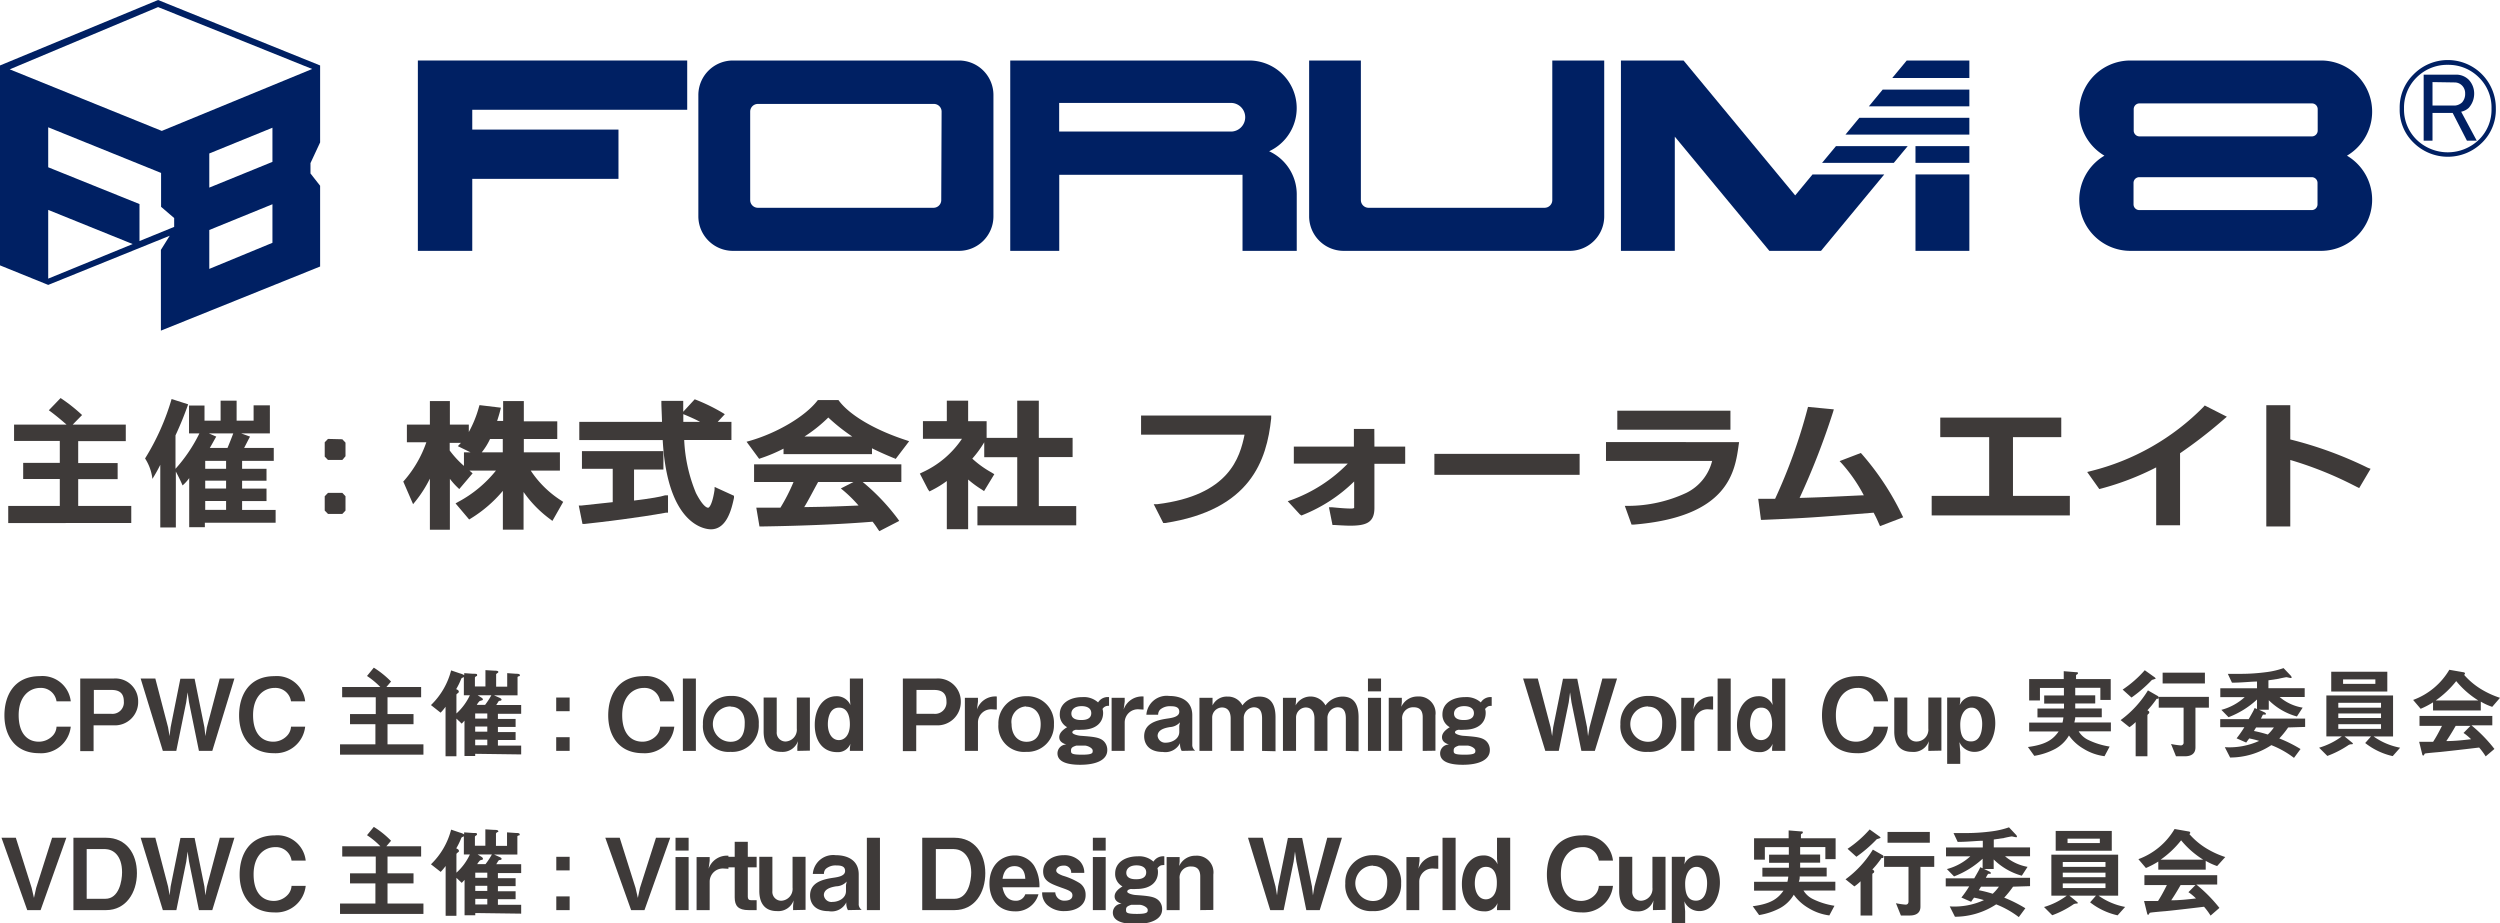
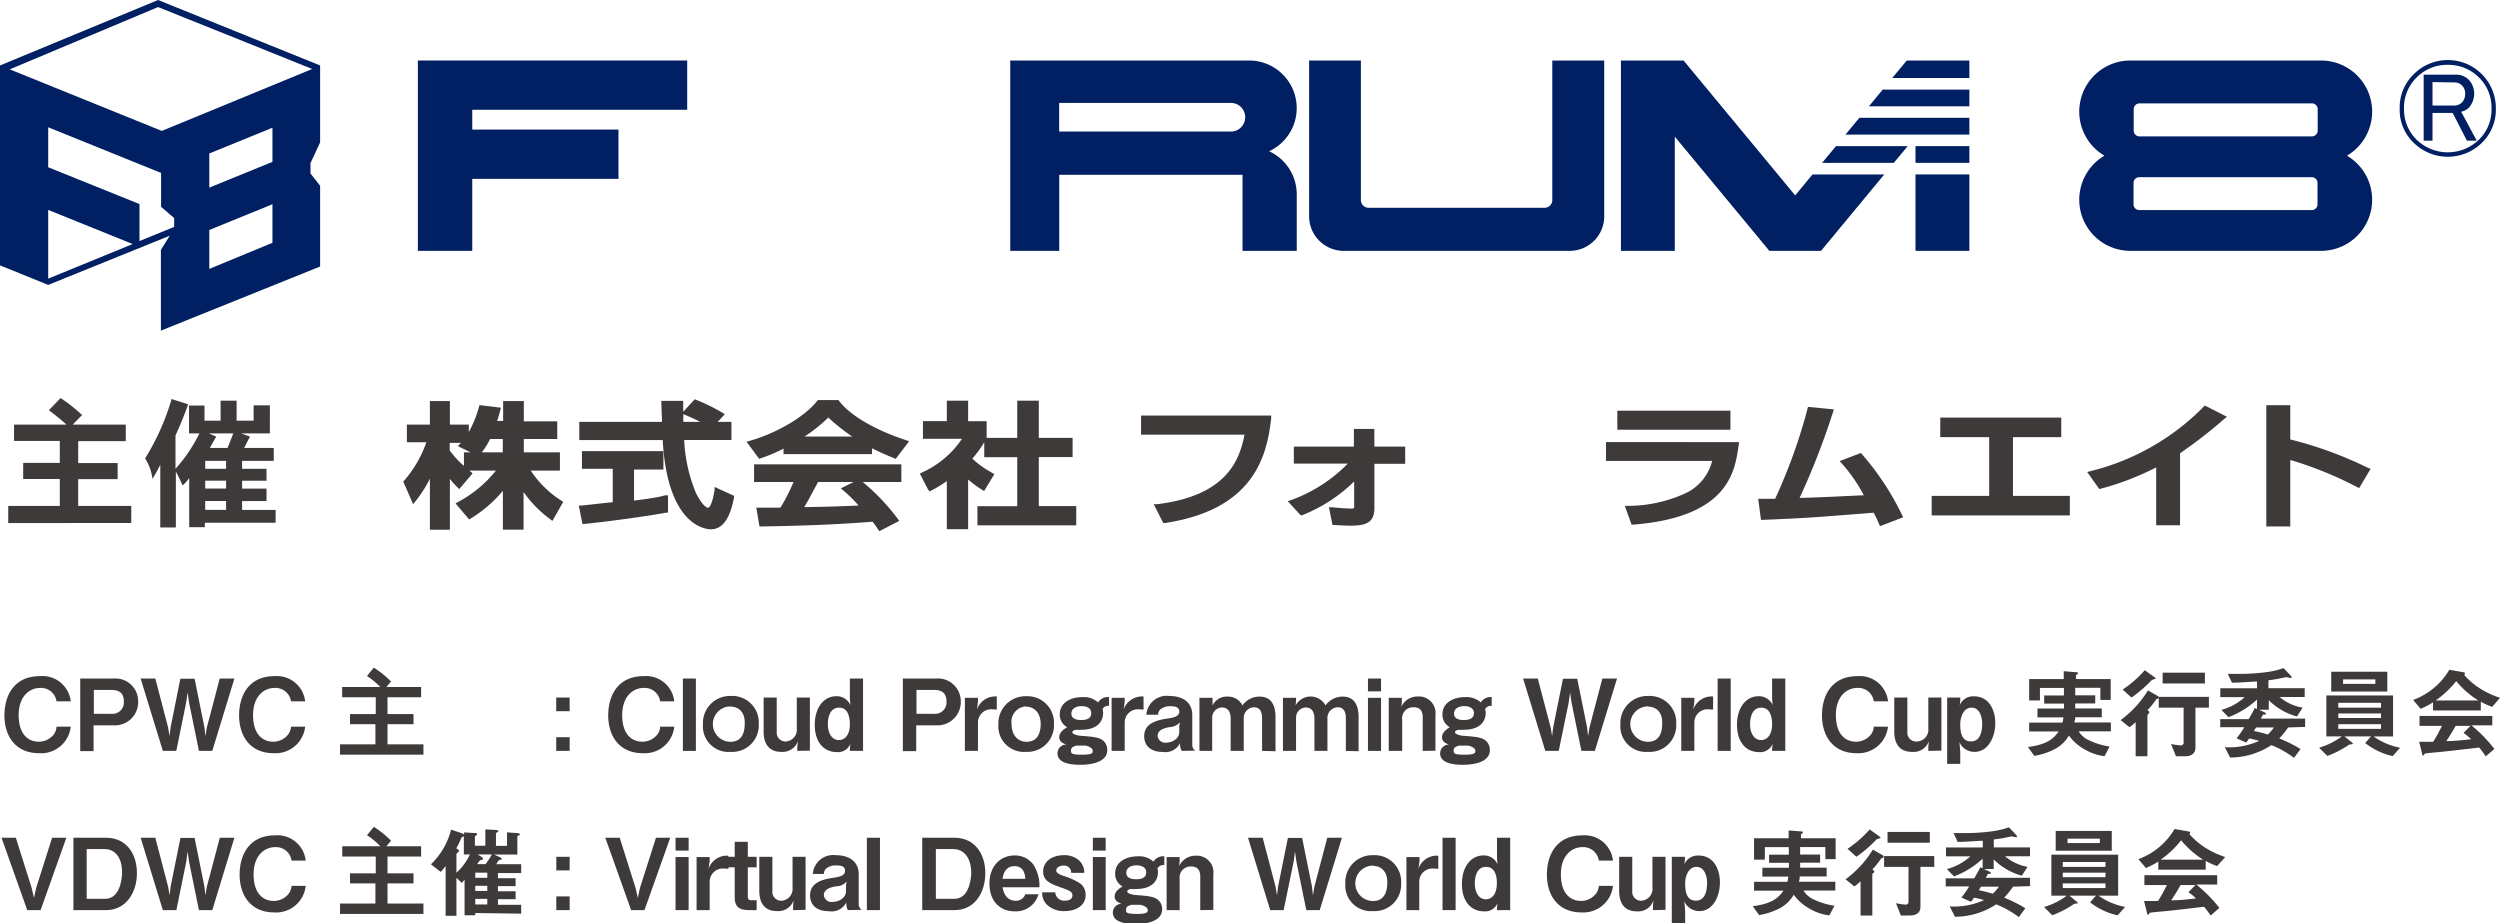
<svg xmlns="http://www.w3.org/2000/svg" viewBox="0 0 282.63 104.39">
  <defs>
    <style>.cls-1{fill:#3e3a39;}.cls-2{fill:#002063;}</style>
  </defs>
  <title>アセット 8</title>
  <g id="レイヤー_2" data-name="レイヤー 2">
    <g id="text">
      <path class="cls-1" d="M4.59,102.89H3.08L.17,94.71H1.79l1.79,5.67.26,1.13.25-1.13,1.8-5.67H7.5Z" />
      <path class="cls-1" d="M12,102.89H8.3V94.71H12c2.25,0,3.48,1.77,3.48,4S14.22,102.89,12,102.89Zm0-6.9H9.8v5.62h2.11c1.54,0,1.89-2,1.89-3C13.8,96.7,12.78,96,11.91,96Z" />
      <path class="cls-1" d="M24,102.89H22.49L21.37,97.4l-.16-1.13-.15,1.13-1.12,5.49H18.41L15.9,94.71h1.66L19,100.22l.18,1,.11-1,1.11-5.49H22l1.11,5.49.11,1,.17-1,1.46-5.51h1.65Z" />
      <path class="cls-1" d="M31,103.15c-2.71,0-3.91-2-3.91-4.27s1.11-4.44,4-4.44a3.21,3.21,0,0,1,3.47,2.85h-1.6a1.77,1.77,0,0,0-1.84-1.52c-1.28,0-2.45,1-2.45,3.08s1,3,2.28,3a2.13,2.13,0,0,0,1.49-.6,1.63,1.63,0,0,0,.52-1.1h1.6A3.36,3.36,0,0,1,31,103.15Z" />
      <path class="cls-1" d="M38.44,103.32v-1.17h4V99.87H39.57V98.73h2.91v-1.9H38.69V95.67H43a9,9,0,0,0-1.51-1.25l.77-.94a10.4,10.4,0,0,1,1.95,1.57l-.53.62h3.93v1.16H43.81v1.9h2.94v1.14H43.81v2.28h4.06v1.17Z" />
      <path class="cls-1" d="M53.73,103.22v.25H52.52v-4l-.32.34-.6-.57v4.29H50.38V97.9a6.1,6.1,0,0,1-.56.67l-1.1-.86A8.31,8.31,0,0,0,51,93.79l1,.34a1.58,1.58,0,0,1,.47.2V94.1l1,.07c.37,0,.46,0,.46.15a.15.15,0,0,1-.11.13c-.1.08-.13.1-.13.16v1h1.18V93.76l1,.06c.17,0,.46,0,.46.15s0,.08-.08.1-.18.12-.18.19v1.37h1.25V94.1l1,.07c.16,0,.43,0,.43.15s0,.09-.14.14-.12.09-.12.15v2H55.86l.6.27c.19.08.25.16.25.22s-.07.11-.15.12a.28.28,0,0,0-.19.06c-.09.11-.19.31-.27.42h2.82v1H56.29v.58h2v.9h-2v.58h2v.9h-2v.63h2.63v1ZM52.44,96.6V94.54l-.12.07a.24.24,0,0,0-.17.13,8.5,8.5,0,0,1-.57,1.17c.14.06.3.14.3.28s-.06.13-.12.18-.16.13-.16.18v2.11a6.33,6.33,0,0,0,1.52-2.06Zm2.65,2.06H53.73v.58h1.36Zm0,1.48H53.73v.58h1.36Zm0,1.48H53.73v.63h1.36ZM54,96.6l.42.26s.17.1.17.2a.11.11,0,0,1,0,.1,1.86,1.86,0,0,1-.31.1,2.34,2.34,0,0,0-.33.43h.94a8.9,8.9,0,0,0,.72-1.09Z" />
      <path class="cls-1" d="M62.89,98.4V96.86H64.4V98.4Zm0,4.49v-1.55H64.4v1.55Z" />
      <path class="cls-1" d="M72.86,102.89H71.35l-2.92-8.18h1.63l1.79,5.67.26,1.13.24-1.13,1.81-5.67h1.61Z" />
      <path class="cls-1" d="M76.37,96.16V94.71h1.48v1.45Zm0,6.73v-6h1.48v6Z" />
      <path class="cls-1" d="M81.84,98.19a1.49,1.49,0,0,0-1.61,1.46v3.24H78.75v-6h1.48v.44l-.12.88a2.19,2.19,0,0,1,2.24-1.47v1.48Z" />
      <path class="cls-1" d="M84.54,98.05v3.32c0,.27.11.4.37.4h.63v1.12h-.9c-1.18,0-1.58-.48-1.58-1.43V98.05h-.83V96.86h.83V95.17h1.48v1.69h1v1.19Z" />
      <path class="cls-1" d="M89.66,102.89v-.48l.06-.62A1.83,1.83,0,0,1,87.84,103c-1.4,0-2-.91-2-2.3V96.86h1.48v3.87a1,1,0,0,0,1,1.1,1.34,1.34,0,0,0,1.28-1.48V96.86h1.47v6Z" />
      <path class="cls-1" d="M95.86,102.89a1.59,1.59,0,0,1-.18-.88,1.86,1.86,0,0,1-2,1c-1.66,0-2.1-1-2.1-1.77,0-1.39,1.24-1.8,2.58-2,.65-.09,1.38-.22,1.38-.78s-.51-.62-1-.62a1.69,1.69,0,0,0-1.16.37.78.78,0,0,0-.23.59H91.89a2.31,2.31,0,0,1,2.59-2.12c1.39,0,2.6.61,2.6,2.17v3.31a.77.77,0,0,0,.34.7Zm-1.33-2.69c-.56.09-1.39.29-1.39,1a.86.86,0,0,0,1,.76c.61,0,1.5-.38,1.5-1.22v-.69l.08-.39A1.65,1.65,0,0,1,94.53,100.2Z" />
      <path class="cls-1" d="M98,102.89V94.71h1.48v8.18Z" />
      <path class="cls-1" d="M107.91,102.89h-3.65V94.71h3.65c2.25,0,3.48,1.77,3.48,4S110.18,102.89,107.91,102.89Zm0-6.9h-2.11v5.62h2.11c1.54,0,1.89-2,1.89-3C109.76,96.7,108.74,96,107.87,96Z" />
      <path class="cls-1" d="M113.34,100.31c.06.3.28,1.52,1.47,1.52a1.09,1.09,0,0,0,1.1-.73h1.49a2.64,2.64,0,0,1-2.67,1.93c-1.63,0-2.87-1.09-2.87-3.15s1.34-3.17,2.83-3.17a2.56,2.56,0,0,1,2.21,1.15,4.49,4.49,0,0,1,.61,2.45Zm1.36-2.39c-1.1,0-1.29,1-1.36,1.43h2.57C115.87,98.4,115.44,97.92,114.7,97.92Z" />
      <path class="cls-1" d="M120.37,103a2.77,2.77,0,0,1-2-.71,1.84,1.84,0,0,1-.55-1.41h1.48a1,1,0,0,0,1.08.94c.12,0,.86,0,.86-.59,0-.41-.3-.55-1.25-.88-1.23-.45-2.06-.74-2.06-1.84s1-1.83,2.34-1.83a2.47,2.47,0,0,1,1.76.63,1.89,1.89,0,0,1,.55,1.37h-1.48a.78.78,0,0,0-.87-.82c-.59,0-.82.33-.82.56s.28.4.75.58a7.66,7.66,0,0,1,1.9.84,1.54,1.54,0,0,1,.67,1.29C122.78,102.34,121.67,103,120.37,103Z" />
      <path class="cls-1" d="M123.55,96.16V94.71H125v1.45Zm0,6.73v-6H125v6Z" />
      <path class="cls-1" d="M130.85,98.15a1.51,1.51,0,0,1,.06.45c0,1-.7,1.9-2.44,1.9a4.43,4.43,0,0,1-.64,0c-.28.07-.39.15-.39.31s.49.33.9.37c1.54.11,2.21.18,2.66.63a1.33,1.33,0,0,1,.38,1c0,1.07-1.17,1.65-3,1.65-1.42,0-2.57-.31-2.57-1.29a1,1,0,0,1,1-1c-.29-.1-.8-.28-.8-.83s.55-.92.89-1.13a1.59,1.59,0,0,1-.83-1.46c0-1.27,1.17-1.94,2.55-1.94a2.39,2.39,0,0,1,1.78.6,1.29,1.29,0,0,1,1.23-.6V97.8C131.29,97.8,131.16,97.8,130.85,98.15Zm-2.36-.32c-.79,0-1.16.39-1.16.84,0,.71.83.73,1.1.73s1.15,0,1.15-.78C129.58,98.05,129.06,97.83,128.49,97.83Zm.4,4.46-1,0c-.4.14-.59.23-.59.55s0,.48,1.25.48,1.2-.23,1.2-.47S129.3,102.34,128.89,102.29Z" />
      <path class="cls-1" d="M135.69,102.89V99.08c0-.68-.29-1.12-1-1.12a1.25,1.25,0,0,0-1.33,1.41v3.52h-1.47v-6h1.47v.5l-.05.52a2,2,0,0,1,1.86-1.17,1.88,1.88,0,0,1,2,2.13v4Z" />
      <path class="cls-1" d="M149.2,102.89h-1.52l-1.12-5.49-.16-1.13-.15,1.13-1.13,5.49H143.6l-2.51-8.18h1.66l1.45,5.51.17,1,.12-1,1.11-5.49h1.61l1.11,5.49.11,1,.17-1,1.45-5.51h1.66Z" />
      <path class="cls-1" d="M155.22,103a2.9,2.9,0,0,1-3.13-3.11,3.06,3.06,0,0,1,3.16-3.21,3,3,0,0,1,3.15,3.18A3,3,0,0,1,155.22,103Zm0-5.14a2,2,0,0,0,0,4c1.39,0,1.61-1.23,1.61-2C156.9,98.49,156.08,97.89,155.25,97.89Z" />
      <path class="cls-1" d="M162.06,98.19a1.49,1.49,0,0,0-1.61,1.46v3.24H159v-6h1.48v.44l-.12.88a2.19,2.19,0,0,1,2.24-1.47v1.48Z" />
      <path class="cls-1" d="M163.08,102.89V94.71h1.48v8.18Z" />
      <path class="cls-1" d="M169.24,102.89v-.31l.06-.49a1.5,1.5,0,0,1-1.51.94c-1.54,0-2.52-1.18-2.52-3.09s1-3.23,2.43-3.23a1.67,1.67,0,0,1,1.6,1l-.06-.63V94.71h1.49v8.18ZM168,98c-1.22,0-1.27,1.53-1.27,1.87,0,1,.45,1.8,1.25,1.8.59,0,1.24-.49,1.24-1.79C169.24,99.38,169.16,98,168,98Z" />
      <path class="cls-1" d="M178.79,103.15c-2.71,0-3.91-2-3.91-4.27s1.11-4.44,4-4.44a3.22,3.22,0,0,1,3.47,2.85h-1.6a1.78,1.78,0,0,0-1.84-1.52c-1.28,0-2.45,1-2.45,3.08s1,3,2.28,3a2.13,2.13,0,0,0,1.49-.6,1.63,1.63,0,0,0,.52-1.1h1.6A3.37,3.37,0,0,1,178.79,103.15Z" />
      <path class="cls-1" d="M186.87,102.89v-.48l.06-.62a1.82,1.82,0,0,1-1.88,1.24c-1.4,0-2-.91-2-2.3V96.86h1.48v3.87a1,1,0,0,0,1,1.1,1.34,1.34,0,0,0,1.28-1.48V96.86h1.48v6Z" />
      <path class="cls-1" d="M192.13,103a1.83,1.83,0,0,1-1.32-.53,1.67,1.67,0,0,1-.39-.58l.09,1.14v1.33H189V96.86h1.48v.38l-.06.48a1.64,1.64,0,0,1,1.6-1c1.7,0,2.42,1.51,2.42,3.05S193.67,103,192.13,103Zm-.34-5c-.88,0-1.28,1-1.28,1.89s.15,1.93,1.22,1.93,1.26-1.19,1.26-2S192.67,98,191.79,98Z" />
      <path class="cls-1" d="M206.36,97.13V95.76h-2.85v.85h2.26v.92h-2.26v.56h3v1h-3.05c0,.23,0,.33-.1.59h4.13v1h-3.6a2.56,2.56,0,0,0,1,.93,8.46,8.46,0,0,0,2.5.79l-.58,1.09a5.94,5.94,0,0,1-2.37-.84,5.38,5.38,0,0,1-1.65-1.5,4,4,0,0,1-1.55,1.51,7.64,7.64,0,0,1-2.37.79l-.72-1c2.18-.28,2.89-.94,3.48-1.76H198.3v-1h3.77a3.78,3.78,0,0,0,.1-.59h-2.93v-1h3v-.56H200v-.92h2.23c0-.42,0-.45,0-.85h-2.71v1.42H198.3V94.77h3.91v-.89l1.35.11c.19,0,.25,0,.25.11s0,.08-.1.14-.11.08-.11.15v.38h3.92v2.36Z" />
      <path class="cls-1" d="M212.84,97c-.14,0-.15,0-.17.07-.39.53-.53.72-1,1.23.15.09.21.13.21.23a.19.19,0,0,1-.11.18c-.05,0-.1.09-.1.17v4.62h-1.33V99.63a4.65,4.65,0,0,1-.7.58l-1-.8a11.79,11.79,0,0,0,3.09-3.36l1.1.63a.16.16,0,0,1,.1.15A.12.12,0,0,1,212.84,97Zm-.48-2.16c-.15,0-.16,0-.27.12a15.37,15.37,0,0,1-2.22,1.9l-1-.9a12.84,12.84,0,0,0,2.5-2.19l1.12.8s.11.1.11.14S212.45,94.79,212.36,94.79ZM217.11,98v4.5c0,.73-.52,1-1.21,1h-1l-.56-1.39a8.43,8.43,0,0,0,1.09.16c.18,0,.33-.09.33-.36V98H213V96.78h5.67V98Zm-3.72-2.73V94.05h4.78v1.22Z" />
      <path class="cls-1" d="M227.58,100.24a11.27,11.27,0,0,1-1,1.24,15.87,15.87,0,0,1,2.39,1.2l-.74,1a10.52,10.52,0,0,0-2.56-1.44,8.51,8.51,0,0,1-4.66,1.4l-.59-1.17a8.07,8.07,0,0,0,3.87-.71,10,10,0,0,0-1.12-.28c-.22.3-.24.33-.33.47l-1.1-.48a12.31,12.31,0,0,0,.88-1.26h-2.65V99.3h3.22c.47-.82.58-1,.68-1.26l.27.12V97.08a10,10,0,0,1-3.23,2l-.81-.83a6.29,6.29,0,0,0,2.65-1.44H220v-1h4.16v-.76c-.66,0-1.57.12-2.84.13l-.47-1c.42,0,.79,0,1.36,0a22.12,22.12,0,0,0,3-.2,9.49,9.49,0,0,0,1.91-.45l.79.84a.38.38,0,0,1,.11.2c0,.07,0,.08-.09.08s-.42-.09-.5-.09-.75.14-.89.18l-1.14.17v.89h4.1v1h-2.83A5.43,5.43,0,0,0,229.22,98l-.65,1a7.27,7.27,0,0,1-3.18-1.84v1.08H224.3l.59.28s.18.09.18.18a.1.1,0,0,1-.07.09,2,2,0,0,0-.24,0,3.7,3.7,0,0,0-.26.45h5v.94Zm-3.62,0c-.06.08-.07.11-.25.4a14.4,14.4,0,0,1,1.57.4,5.12,5.12,0,0,0,.7-.8Z" />
      <path class="cls-1" d="M239.4,103.48a7.77,7.77,0,0,1-3.11-1.47l.66-.75h-3l.88.72a.17.17,0,0,1,.07.1c0,.06-.08.07-.13.07a.68.68,0,0,0-.44.14,10.86,10.86,0,0,1-2.32,1.18l-.93-.93a8.06,8.06,0,0,0,2.57-1.28h-1.74V96.62h7.55v4.64h-2.21a7.63,7.63,0,0,0,3,1.27Zm-7-7.3V93.94h6.34v2.24Zm5.63,1.27h-4.83V98h4.83Zm0,1.21h-4.83v.51h4.83Zm0,1.21h-4.83v.53h4.83Zm-.64-5.06h-3.65v.5h3.65Z" />
      <path class="cls-1" d="M250.65,97.91a6.94,6.94,0,0,1-1.29-.59v1H244v-.92a9.51,9.51,0,0,1-1.4.73l-.85-1a7.9,7.9,0,0,0,4.09-3.41l1.6.28c.09,0,.17.07.17.14a.17.17,0,0,1-.1.15,8.28,8.28,0,0,0,1.89,1.6,10.07,10.07,0,0,0,2.17,1Zm-.74,5.6a7.68,7.68,0,0,0-.74-1c-1.54.19-4,.47-4.38.5s-1.42.12-1.69.17a.12.12,0,0,0-.11.08c-.07.13-.1.16-.14.16a.13.13,0,0,1-.1-.1l-.36-1.46c.71,0,1,0,1.58,0,.28-.44.52-.84,1-1.8h-2.54V98.94h8.23V100h-2.36a16.64,16.64,0,0,1,2.61,2.64ZM246.58,95a10.82,10.82,0,0,1-2.32,2.19h4.82A10.18,10.18,0,0,1,246.58,95Zm.81,5.88.81-.82h-1.68c-.53.93-.86,1.42-1.06,1.72.94,0,1.87-.1,2.8-.21A5.69,5.69,0,0,0,247.39,100.85Z" />
      <path class="cls-1" d="M4.41,85.15c-2.71,0-3.91-2-3.91-4.27s1.11-4.44,4-4.44A3.22,3.22,0,0,1,8,79.29H6.39a1.77,1.77,0,0,0-1.83-1.52c-1.28,0-2.45,1-2.45,3.08s1,3,2.28,3a2.15,2.15,0,0,0,1.49-.6,1.58,1.58,0,0,0,.51-1.1H8A3.37,3.37,0,0,1,4.41,85.15Z" />
      <path class="cls-1" d="M12.84,82H10.58v2.92H9.07V76.71h3.77a2.57,2.57,0,0,1,2.78,2.59A2.63,2.63,0,0,1,12.84,82Zm-.23-4h-2V80.7h2A1.29,1.29,0,0,0,14,79.29C14,78.3,13.41,78,12.61,78Z" />
      <path class="cls-1" d="M24,84.89H22.49L21.37,79.4l-.16-1.13-.16,1.13-1.12,5.49H18.41L15.9,76.71h1.66L19,82.22l.17,1,.12-1,1.1-5.49H22l1.11,5.49.11,1,.17-1,1.45-5.51h1.66Z" />
      <path class="cls-1" d="M30.94,85.15c-2.71,0-3.91-2-3.91-4.27s1.11-4.44,4-4.44a3.22,3.22,0,0,1,3.47,2.85h-1.6a1.78,1.78,0,0,0-1.84-1.52c-1.28,0-2.45,1-2.45,3.08s1,3,2.28,3a2.13,2.13,0,0,0,1.49-.6,1.63,1.63,0,0,0,.52-1.1h1.6A3.37,3.37,0,0,1,30.94,85.15Z" />
      <path class="cls-1" d="M38.44,85.32V84.15h4V81.87H39.57V80.73h2.91v-1.9h-3.8V77.67H43a9.46,9.46,0,0,0-1.51-1.25l.77-.94a10.73,10.73,0,0,1,1.95,1.57l-.53.62h3.93v1.16H43.81v1.9h2.94v1.14H43.81v2.28h4.06v1.17Z" />
-       <path class="cls-1" d="M53.72,85.22v.25H52.51v-4l-.31.34-.6-.57V85.5H50.37V79.9a5.09,5.09,0,0,1-.56.67l-1.09-.86A8.31,8.31,0,0,0,51,75.79l1,.34a1.7,1.7,0,0,1,.48.2V76.1l1,.07c.37,0,.46,0,.46.15s-.07.11-.11.13-.14.1-.14.16v1h1.19V75.76l1,.06c.17,0,.46,0,.46.15a.14.14,0,0,1-.07.1c-.15.1-.18.12-.18.19v1.37h1.25V76.1l1,.07c.16,0,.43,0,.43.15s0,.09-.14.14-.12.09-.12.15v2H55.85l.61.27c.19.08.24.16.24.22s-.07.11-.14.12-.15,0-.19.06-.19.31-.27.42h2.82v1H56.29v.58h2v.9h-2v.58h2v.9h-2v.63h2.63v1ZM52.44,78.6V76.54l-.13.07a.26.26,0,0,0-.17.13,7.49,7.49,0,0,1-.57,1.17c.15.06.3.14.3.28a.22.22,0,0,1-.12.18c-.13.09-.15.13-.15.18v2.11a6.48,6.48,0,0,0,1.52-2.06Zm2.65,2.06H53.72v.58h1.37Zm0,1.48H53.72v.58h1.37Zm0,1.48H53.72v.63h1.37ZM54,78.6l.41.26s.18.1.18.2a.1.1,0,0,1-.06.1s-.26.08-.31.1a1.92,1.92,0,0,0-.32.43h.94a9.32,9.32,0,0,0,.71-1.09Z" />
      <path class="cls-1" d="M62.88,80.4V78.86H64.4V80.4Zm0,4.49V83.34H64.4v1.55Z" />
      <path class="cls-1" d="M72.67,85.15c-2.71,0-3.91-2-3.91-4.27s1.11-4.44,4-4.44a3.21,3.21,0,0,1,3.47,2.85h-1.6a1.77,1.77,0,0,0-1.83-1.52c-1.28,0-2.46,1-2.46,3.08s1,3,2.29,3a2.15,2.15,0,0,0,1.49-.6,1.58,1.58,0,0,0,.51-1.1h1.6A3.35,3.35,0,0,1,72.67,85.15Z" />
      <path class="cls-1" d="M77.2,84.89V76.71h1.47v8.18Z" />
      <path class="cls-1" d="M82.59,85a2.89,2.89,0,0,1-3.12-3.11,3.06,3.06,0,0,1,3.16-3.21,3,3,0,0,1,3.15,3.18A3,3,0,0,1,82.59,85Zm0-5.14a2,2,0,0,0,0,4c1.39,0,1.6-1.23,1.6-2C84.27,80.49,83.46,79.89,82.63,79.89Z" />
      <path class="cls-1" d="M90.14,84.89v-.48l.07-.62A1.84,1.84,0,0,1,88.33,85c-1.4,0-2-.91-2-2.3V78.86h1.48v3.87a1,1,0,0,0,1,1.1,1.34,1.34,0,0,0,1.27-1.48V78.86h1.48v6Z" />
      <path class="cls-1" d="M96.08,84.89v-.31l.06-.49a1.51,1.51,0,0,1-1.51.94c-1.54,0-2.52-1.18-2.52-3.09s1-3.23,2.43-3.23a1.67,1.67,0,0,1,1.6,1L96.08,79V76.71h1.49v8.18ZM94.86,80c-1.22,0-1.27,1.53-1.27,1.87,0,1,.45,1.8,1.25,1.8.59,0,1.24-.49,1.24-1.79C96.08,81.38,96,80,94.86,80Z" />
      <path class="cls-1" d="M105.83,82h-2.25v2.92h-1.51V76.71h3.76a2.58,2.58,0,0,1,2.79,2.59A2.64,2.64,0,0,1,105.83,82Zm-.22-4h-2V80.7h2A1.29,1.29,0,0,0,107,79.29C107,78.3,106.4,78,105.61,78Z" />
      <path class="cls-1" d="M112.17,80.19a1.49,1.49,0,0,0-1.61,1.46v3.24h-1.48v-6h1.48v.44l-.11.88a2.18,2.18,0,0,1,2.24-1.47v1.48Z" />
      <path class="cls-1" d="M116,85a2.9,2.9,0,0,1-3.13-3.11A3.06,3.06,0,0,1,116,78.71a3,3,0,0,1,3.15,3.18A3,3,0,0,1,116,85Zm0-5.14a1.74,1.74,0,0,0-1.64,2c0,1.14.62,2,1.69,2,1.39,0,1.6-1.23,1.6-2C117.65,80.49,116.83,79.89,116,79.89Z" />
      <path class="cls-1" d="M124.64,80.15a1.45,1.45,0,0,1,.07.45c0,1-.71,1.9-2.44,1.9a4.21,4.21,0,0,1-.64,0c-.28.07-.4.15-.4.31s.5.33.9.37c1.55.11,2.22.18,2.67.63a1.38,1.38,0,0,1,.38,1c0,1.07-1.18,1.65-3.06,1.65-1.41,0-2.57-.31-2.57-1.29a1,1,0,0,1,1-1c-.29-.1-.8-.28-.8-.83s.55-.92.89-1.13a1.6,1.6,0,0,1-.83-1.46c0-1.27,1.17-1.94,2.55-1.94a2.39,2.39,0,0,1,1.78.6,1.29,1.29,0,0,1,1.24-.6V79.8A.76.76,0,0,0,124.64,80.15Zm-2.35-.32c-.8,0-1.17.39-1.17.84,0,.71.83.73,1.1.73s1.15,0,1.15-.78C123.37,80.05,122.86,79.83,122.29,79.83Zm.39,4.46-1,0c-.41.14-.6.23-.6.55s0,.48,1.26.48,1.19-.23,1.19-.47S123.09,84.34,122.68,84.29Z" />
      <path class="cls-1" d="M128.76,80.19a1.49,1.49,0,0,0-1.61,1.46v3.24h-1.48v-6h1.48v.44l-.12.88a2.2,2.2,0,0,1,2.25-1.47v1.48Z" />
      <path class="cls-1" d="M133.59,84.89a1.59,1.59,0,0,1-.18-.88,1.86,1.86,0,0,1-1.95,1c-1.66,0-2.11-1-2.11-1.77,0-1.39,1.25-1.8,2.59-2,.65-.09,1.38-.22,1.38-.78s-.52-.62-1-.62a1.68,1.68,0,0,0-1.15.37.82.82,0,0,0-.24.59h-1.33a2.3,2.3,0,0,1,2.59-2.12c1.39,0,2.6.61,2.6,2.17v3.31a.78.78,0,0,0,.33.7Zm-1.34-2.69c-.55.09-1.38.29-1.38,1a.86.86,0,0,0,.95.76c.6,0,1.5-.38,1.5-1.22v-.69l.08-.39A1.68,1.68,0,0,1,132.25,82.2Z" />
      <path class="cls-1" d="M142.68,84.89V81.22c0-.7-.2-1.26-.93-1.26a1.2,1.2,0,0,0-1.14,1.26v3.67h-1.48V81.22c0-.47-.13-1.24-1-1.24a1.14,1.14,0,0,0-1.09,1.15v3.76H135.6v-6h1.48v.32l0,.54a1.78,1.78,0,0,1,1.69-1,1.82,1.82,0,0,1,1.69,1,2.35,2.35,0,0,1,1.91-1c1.37,0,1.83,1,1.83,2.33v3.85Z" />
      <path class="cls-1" d="M152.15,84.89V81.22c0-.7-.2-1.26-.93-1.26a1.2,1.2,0,0,0-1.15,1.26v3.67H148.6V81.22c0-.47-.14-1.24-1-1.24a1.14,1.14,0,0,0-1.08,1.15v3.76h-1.48v-6h1.48v.32l-.05.54a1.92,1.92,0,0,1,3.38,0,2.39,2.39,0,0,1,1.92-1c1.37,0,1.82,1,1.82,2.33v3.85Z" />
      <path class="cls-1" d="M154.65,78.16V76.71h1.48v1.45Zm0,6.73v-6h1.48v6Z" />
      <path class="cls-1" d="M160.84,84.89V81.08c0-.68-.28-1.12-1-1.12a1.24,1.24,0,0,0-1.32,1.41v3.52H157v-6h1.48v.5l-.06.52a2,2,0,0,1,1.86-1.17,1.88,1.88,0,0,1,2,2.13v4Z" />
      <path class="cls-1" d="M167.89,80.15a1.2,1.2,0,0,1,.07.45c0,1-.71,1.9-2.44,1.9a4.32,4.32,0,0,1-.64,0c-.28.07-.39.15-.39.31s.49.33.89.37c1.55.11,2.22.18,2.67.63a1.38,1.38,0,0,1,.38,1c0,1.07-1.18,1.65-3.06,1.65-1.41,0-2.56-.31-2.56-1.29a1,1,0,0,1,1-1c-.29-.1-.79-.28-.79-.83s.55-.92.88-1.13a1.6,1.6,0,0,1-.83-1.46c0-1.27,1.18-1.94,2.56-1.94a2.43,2.43,0,0,1,1.78.6,1.29,1.29,0,0,1,1.23-.6V79.8C168.34,79.8,168.21,79.8,167.89,80.15Zm-2.35-.32c-.79,0-1.16.39-1.16.84,0,.71.82.73,1.09.73s1.16,0,1.16-.78C166.63,80.05,166.11,79.83,165.54,79.83Zm.39,4.46-1,0c-.4.14-.59.23-.59.55s0,.48,1.25.48,1.2-.23,1.2-.47S166.35,84.34,165.93,84.29Z" />
      <path class="cls-1" d="M180.3,84.89h-1.52l-1.12-5.49-.16-1.13-.15,1.13-1.13,5.49H174.7l-2.51-8.18h1.66l1.45,5.51.17,1,.12-1,1.11-5.49h1.61l1.11,5.49.11,1,.17-1,1.45-5.51h1.66Z" />
      <path class="cls-1" d="M186.31,85a2.89,2.89,0,0,1-3.12-3.11,3.06,3.06,0,0,1,3.16-3.21,3,3,0,0,1,3.15,3.18A3,3,0,0,1,186.31,85Zm0-5.14a2,2,0,0,0,0,4c1.39,0,1.6-1.23,1.6-2C188,80.49,187.18,79.89,186.35,79.89Z" />
      <path class="cls-1" d="M193.16,80.19a1.49,1.49,0,0,0-1.61,1.46v3.24h-1.48v-6h1.48v.44l-.12.88a2.19,2.19,0,0,1,2.24-1.47v1.48Z" />
      <path class="cls-1" d="M194.18,84.89V76.71h1.48v8.18Z" />
      <path class="cls-1" d="M200.34,84.89v-.31l.06-.49a1.51,1.51,0,0,1-1.51.94c-1.54,0-2.52-1.18-2.52-3.09s1-3.23,2.43-3.23a1.67,1.67,0,0,1,1.6,1l-.06-.63V76.71h1.49v8.18ZM199.12,80c-1.22,0-1.27,1.53-1.27,1.87,0,1,.45,1.8,1.25,1.8.59,0,1.24-.49,1.24-1.79C200.34,81.38,200.26,80,199.12,80Z" />
      <path class="cls-1" d="M209.89,85.15c-2.71,0-3.91-2-3.91-4.27s1.11-4.44,4-4.44a3.22,3.22,0,0,1,3.47,2.85h-1.61A1.77,1.77,0,0,0,210,77.77c-1.28,0-2.45,1-2.45,3.08s1,3,2.28,3a2.13,2.13,0,0,0,1.49-.6,1.58,1.58,0,0,0,.51-1.1h1.61A3.37,3.37,0,0,1,209.89,85.15Z" />
      <path class="cls-1" d="M218,84.89v-.48l.06-.62A1.82,1.82,0,0,1,216.15,85c-1.4,0-2-.91-2-2.3V78.86h1.48v3.87a1,1,0,0,0,1,1.1A1.34,1.34,0,0,0,218,82.35V78.86h1.48v6Z" />
      <path class="cls-1" d="M223.23,85a1.82,1.82,0,0,1-1.32-.53,1.67,1.67,0,0,1-.39-.58l.09,1.14v1.33h-1.48V78.86h1.48v.38l-.06.48a1.64,1.64,0,0,1,1.6-1c1.7,0,2.42,1.51,2.42,3.05S224.77,85,223.23,85Zm-.34-5c-.88,0-1.28,1-1.28,1.89s.15,1.93,1.22,1.93,1.26-1.19,1.26-2S223.77,80,222.89,80Z" />
      <path class="cls-1" d="M237.45,79.13V77.76h-2.84v.85h2.26v.92h-2.26v.56h3v1h-3c0,.23-.05.33-.1.59h4.13v1H235a2.56,2.56,0,0,0,1,.93,8.46,8.46,0,0,0,2.5.79l-.58,1.09a5.94,5.94,0,0,1-2.37-.84,5.26,5.26,0,0,1-1.65-1.5,4,4,0,0,1-1.55,1.51,7.64,7.64,0,0,1-2.37.79l-.72-1c2.18-.28,2.89-.94,3.48-1.76H229.4v-1h3.77a3.78,3.78,0,0,0,.1-.59h-2.93v-1h3v-.56h-2.24v-.92h2.23c0-.42,0-.45,0-.85h-2.71v1.42H229.4V76.77h3.91v-.89l1.35.11c.19,0,.25,0,.25.11s0,.08-.1.14-.11.08-.11.15v.38h3.92v2.36Z" />
      <path class="cls-1" d="M243.94,79c-.14,0-.15,0-.17.07-.39.53-.53.72-1,1.23.15.09.21.13.21.23a.19.19,0,0,1-.11.18s-.1.09-.1.17v4.62h-1.33V81.63a4.65,4.65,0,0,1-.7.58l-1-.8a11.79,11.79,0,0,0,3.09-3.36l1.1.63a.16.16,0,0,1,.1.15A.12.12,0,0,1,243.94,79Zm-.48-2.16c-.15,0-.16,0-.27.12a15.37,15.37,0,0,1-2.22,1.9l-1-.9a12.84,12.84,0,0,0,2.5-2.19l1.12.8s.11.1.11.14S243.55,76.79,243.46,76.79ZM248.2,80v4.5c0,.73-.51,1-1.2,1h-1l-.56-1.39a8.43,8.43,0,0,0,1.09.16.31.31,0,0,0,.33-.36V80h-2.81V78.78h5.67V80Zm-3.71-2.73V76.05h4.78v1.22Z" />
      <path class="cls-1" d="M258.68,82.24a10.13,10.13,0,0,1-1,1.24,15.58,15.58,0,0,1,2.4,1.2l-.74,1a10.52,10.52,0,0,0-2.56-1.44,8.51,8.51,0,0,1-4.66,1.4l-.6-1.17a8.11,8.11,0,0,0,3.88-.71,10.59,10.59,0,0,0-1.12-.28c-.22.3-.25.33-.34.47l-1.09-.48a12.31,12.31,0,0,0,.88-1.26H251V81.3h3.22c.47-.82.57-1,.67-1.26l.27.12V79.08a9.88,9.88,0,0,1-3.22,2l-.81-.83a6.26,6.26,0,0,0,2.64-1.44h-2.76v-1h4.15v-.76c-.66,0-1.57.12-2.83.13l-.47-1c.41,0,.78,0,1.35,0a22.26,22.26,0,0,0,3.05-.2,9.12,9.12,0,0,0,1.9-.45l.8.84a.38.38,0,0,1,.11.2c0,.07,0,.08-.09.08s-.42-.09-.5-.09-.75.14-.9.18l-1.13.17v.89h4.1v1h-2.83A5.31,5.31,0,0,0,260.32,80l-.65,1a7.21,7.21,0,0,1-3.18-1.84v1.08h-1.1l.6.28s.18.09.18.18a.1.1,0,0,1-.07.09s-.21,0-.25,0-.16.29-.25.45h5v.94Zm-3.62,0c-.06.08-.07.11-.25.4a14.4,14.4,0,0,1,1.57.4,5.15,5.15,0,0,0,.69-.8Z" />
      <path class="cls-1" d="M270.5,85.48A7.77,7.77,0,0,1,267.39,84l.66-.75h-3l.88.72a.17.17,0,0,1,.07.1c0,.06-.08.07-.13.07a.68.68,0,0,0-.44.14,11.09,11.09,0,0,1-2.32,1.18l-.93-.93a8.16,8.16,0,0,0,2.57-1.28H263V78.62h7.54v4.64h-2.2a7.63,7.63,0,0,0,3,1.27Zm-6.95-7.3V75.94h6.34v2.24Zm5.63,1.27h-4.83V80h4.83Zm0,1.21h-4.83v.51h4.83Zm0,1.21h-4.83v.53h4.83Zm-.64-5.06h-3.65v.5h3.65Z" />
      <path class="cls-1" d="M281.75,79.91a6.65,6.65,0,0,1-1.29-.59v1h-5.4v-.92a9.51,9.51,0,0,1-1.4.73l-.85-1a7.9,7.9,0,0,0,4.09-3.41l1.6.28c.09,0,.17.07.17.14a.17.17,0,0,1-.1.15,8.28,8.28,0,0,0,1.89,1.6,10.07,10.07,0,0,0,2.17,1Zm-.74,5.6a7.68,7.68,0,0,0-.74-1c-1.54.19-4.06.47-4.38.5s-1.42.12-1.69.17a.12.12,0,0,0-.11.08c-.07.13-.1.16-.14.16a.13.13,0,0,1-.1-.1l-.36-1.46c.71,0,1,0,1.58,0,.28-.44.52-.84,1-1.8h-2.54V80.94h8.23V82h-2.36A16.64,16.64,0,0,1,282,84.67ZM277.68,77a11.05,11.05,0,0,1-2.32,2.19h4.82A10.18,10.18,0,0,1,277.68,77Zm.81,5.88.8-.82h-1.67c-.53.93-.86,1.42-1.06,1.72.94,0,1.87-.1,2.8-.21A6.26,6.26,0,0,0,278.49,82.85Z" />
      <polygon class="cls-2" points="77.69 12.41 77.69 6.84 47.24 6.84 47.24 28.36 53.39 28.36 53.39 20.22 69.92 20.22 69.92 14.65 53.39 14.65 53.39 12.41 77.69 12.41" />
      <path class="cls-2" d="M143.48,17.1a5.38,5.38,0,0,0-2.27-10.26h-27V28.36h5.54v-8.6h20.72v8.6h6.13V22A5.37,5.37,0,0,0,143.48,17.1Zm-23.74-5.46h19.54v0a1.62,1.62,0,0,1,0,3.23H119.74Z" />
-       <path class="cls-2" d="M108.41,6.84H82.85a3.91,3.91,0,0,0-3.9,3.9V24.46a3.91,3.91,0,0,0,3.9,3.9h25.56a3.9,3.9,0,0,0,3.9-3.9V10.74A3.9,3.9,0,0,0,108.41,6.84Zm-2,15.78a.87.87,0,0,1-.86.87H85.68a.87.87,0,0,1-.87-.87v-10a.87.87,0,0,1,.87-.87h19.91a.87.87,0,0,1,.86.87Z" />
      <path class="cls-2" d="M175.49,6.84V22.62a.87.87,0,0,1-.86.87H154.72a.87.87,0,0,1-.87-.87V6.84H148V24.46a3.91,3.91,0,0,0,3.9,3.9h25.56a3.9,3.9,0,0,0,3.9-3.9V6.84Z" />
      <rect class="cls-2" x="216.55" y="19.72" width="6.09" height="8.64" />
      <polygon class="cls-2" points="208.63 15.22 222.64 15.22 222.64 13.32 210.2 13.32 208.63 15.22" />
      <rect class="cls-2" x="216.55" y="16.52" width="6.09" height="1.89" />
      <polygon class="cls-2" points="202.95 22.09 190.33 6.84 183.25 6.84 183.25 28.36 189.34 28.36 189.34 15.45 200.03 28.36 205.87 28.36 213.02 19.72 204.91 19.72 202.95 22.09" />
      <polygon class="cls-2" points="215.67 16.52 207.56 16.52 205.99 18.41 214.1 18.41 215.67 16.52" />
      <polygon class="cls-2" points="222.64 6.84 215.56 6.84 213.92 8.82 222.64 8.82 222.64 6.84" />
      <polygon class="cls-2" points="212.84 10.13 211.28 12.02 222.64 12.02 222.64 10.13 212.84 10.13" />
      <path class="cls-2" d="M265.33,17.6a5.78,5.78,0,0,0-2.94-10.76H240.85a5.78,5.78,0,0,0-2.94,10.76,5.78,5.78,0,0,0,2.94,10.76h21.54a5.78,5.78,0,0,0,2.94-10.76Zm-24.11-5.26a.65.65,0,0,1,.65-.65h19.5a.65.65,0,0,1,.65.65v2.43a.66.66,0,0,1-.65.65h-19.5a.66.66,0,0,1-.65-.65ZM262,23.1a.65.65,0,0,1-.65.65h-19.5a.65.65,0,0,1-.65-.65V20.68a.65.65,0,0,1,.65-.65h19.5a.65.65,0,0,1,.65.65Z" />
      <path class="cls-2" d="M282.16,12.28a5.2,5.2,0,0,1-1.53,3.82,5.5,5.5,0,0,1-7.8,0,5.13,5.13,0,0,1-1.54-3.82,5.21,5.21,0,0,1,1.54-3.84,5.43,5.43,0,0,1,9.33,3.84Zm-5.43-4.95a4.87,4.87,0,0,0-3.56,1.46,4.78,4.78,0,0,0-1.39,3.49,4.77,4.77,0,0,0,1.39,3.48,5.06,5.06,0,0,0,7.11,0,4.73,4.73,0,0,0,1.39-3.48,4.74,4.74,0,0,0-1.39-3.49A4.86,4.86,0,0,0,276.73,7.33ZM274,8.44h3.62a2,2,0,0,1,1.46.56,2.26,2.26,0,0,1,.63,1.54,2.39,2.39,0,0,1-.63,1.67,1.83,1.83,0,0,1-.84.42L280,15.9h-1.11l-1.61-3.13H275V15.9h-1Zm1,.84v2.65h2.57a1.35,1.35,0,0,0,.77-.35,1.42,1.42,0,0,0,.35-1,1.23,1.23,0,0,0-.35-.91,1.16,1.16,0,0,0-.84-.35Z" />
      <path class="cls-2" d="M17.87,0,0,7.4V30l5.45,2.21,13.74-5.56-1,1.6v9.13l18-7.25V21l-1.09-1.39V18.44l1.09-2.34V7.4Zm0,.8c.25.08,17.42,7,17.42,7l-17,7L1.1,7.84ZM5.45,14.39l12.76,5.16v3.83l1.48,1.27v1l-3.92,1.6V23.07L5.45,18.91Zm0,9.34L15,27.59,5.45,31.5ZM23.66,30.4V26l7.14-2.91v4.36ZM30.8,18.3l-7.14,2.91V17.35l7.14-2.91Z" />
      <path class="cls-1" d="M7.52,48c-.7-.61-1.29-1.1-2-1.62L6.85,45a18.59,18.59,0,0,1,2.43,1.92L8.22,48h6v1.87H8.84v2.48H13.3v1.82H8.84V57.2h6v1.93H.93V57.2H6.76V54.15H2.62V52.33H6.76V49.85H1.59V48Z" />
      <path class="cls-1" d="M21.39,54.05a4.65,4.65,0,0,1-.75.83c-.17-.4-.35-.79-.76-1.57v6.32H18.12V52.55a18.17,18.17,0,0,1-.89,1.59,5.34,5.34,0,0,0-.83-2.31,27,27,0,0,0,3-6.72l1.87.6a37.84,37.84,0,0,1-1.43,3.51V53a17.34,17.34,0,0,0,2.7-4H21.37V45.85h1.75v1.71h1.82V45.3h1.81v2.26h1.92V45.82h1.84V49H27.27l1,.36c-.2.35-.42.81-.67,1.28h3.35V52.1H27.37V53h2.76v1.35H27.37v.89h2.76v1.41H27.37v1h3.79v1.45h-8v.5H21.39ZM23.2,52.1V53h2.36V52.1Zm0,2.24v.89h2.36v-.89Zm0,2.3v1h2.36v-1ZM23.62,49l.83.36c-.22.36-.46.83-.73,1.28h2c.21-.5.45-1.11.65-1.64Z" />
-       <path class="cls-1" d="M38.7,49.66l.36.38v1.54L38.7,52H37.08l-.37-.38V50l.37-.38Zm0,6.06.36.38v1.62l-.36.38H37.08l-.37-.38V56.1l.37-.38Z" />
      <path class="cls-1" d="M60,53.2h3.3V51.14H59.22V49.63H63v-2H59.22V45.34H56.88v2.25H56.2c.13-.4.25-.78.35-1.18l.08-.32-2.42-.29-.07.23A12.7,12.7,0,0,1,53,48.84V48H50.86V45.34H48.6V48H46v2h2.2a13.16,13.16,0,0,1-2.49,4.31l-.12.13L46.7,57l.3-.37a13.77,13.77,0,0,0,1.6-2.52v5.78h2.26V54.13a8.06,8.06,0,0,0,.84.95l.22.21,1.51-1.78-.22-.19-.14-.12h3a13.76,13.76,0,0,1-4.27,3.54l-.3.17,1.54,1.82.21-.13a14.78,14.78,0,0,0,3.6-3.11v4.39h2.34V55.62a13.11,13.11,0,0,0,3,3.07l.26.2,1.22-2.15-.22-.15A11.57,11.57,0,0,1,60,53.2Zm-3.16-3.57v1.51H54.46a7.31,7.31,0,0,0,.94-1.51Zm-6,.44h1.27l-.08.08-.27.29,1.44.7h-.75v1.53a10.83,10.83,0,0,1-1.61-1.74Z" />
      <path class="cls-1" d="M80.78,55.4c-.25,1.63-.6,2-.72,2s-.56-.08-1.38-1.66a17.63,17.63,0,0,1-1.33-6h5.34V47.69H81.14l.8-.86-.3-.19a20.83,20.83,0,0,0-2.92-1.43l-.18-.07-1.3,1.41V45.32H74.77v.3c0,.31.06,1.48.07,2.07H65.49v2.06h9.43c.54,9.8,4.94,10.09,5.45,10.09,1.84,0,2.36-2.41,2.61-3.56l0-.23-2.19-1Zm-3.34-8.5c.69.29,1.22.53,1.7.79H77.25c0-.26,0-.55,0-.87Z" />
      <path class="cls-1" d="M71.68,56.59V53.08H75V51H65.79v2h3.48v3.77l-.93.1-2.6.28-.31,0,.42,2.08.26,0c2-.21,6.19-.72,9.17-1.27l.24,0V56l-.34,0C74.67,56.17,73.64,56.34,71.68,56.59Z" />
      <path class="cls-1" d="M94.88,45.35l-.09-.12H92.46l-.09.11c-1.38,1.75-4.5,3.6-7.58,4.49l-.39.11,1.42,1.93.2-.07a17.83,17.83,0,0,0,2.56-1.08v.62h10v-.66c.94.47,1.81.84,2.47,1.11l.12-.26-.11.26.2.09,1.52-2-.38-.13C99,48.64,96.14,47,94.88,45.35Zm-3.93,4a16.54,16.54,0,0,0,2.69-2.15,21,21,0,0,0,2.71,2.15Z" />
      <path class="cls-1" d="M85.25,54.49h4.46a20.57,20.57,0,0,1-1.48,2.9H85.5l.36,2.13h.25c5.06-.08,9.27-.27,12.54-.54a10,10,0,0,1,.61.86l.15.21,2.25-1.16-.19-.27a23.84,23.84,0,0,0-3.94-4.13h4.37v-2H85.25Zm9.81.73.34.28a15.16,15.16,0,0,1,1.66,1.65c-2.88.12-3.49.14-6.14.18.49-.8,1-1.81,1.57-2.84h4Z" />
      <path class="cls-1" d="M117.44,51.67h3.82V49.5h-3.82V45.3H115v4.2h-3.46l0-1.88h-2.09V45.3h-2.41v2.31h-2.7v2h4.41a10.76,10.76,0,0,1-4.5,3.8l-.26.13.92,1.78.17.24.25-.13a11.49,11.49,0,0,0,1.71-1.05v5.45h2.41V54.21A11.69,11.69,0,0,0,111,55.35l.25.17,1.16-1.91-.36-.22a11.14,11.14,0,0,1-2.13-1.54A12,12,0,0,0,111.27,50v1.69H115v5.54h-4.5v2.16h11.17V57.21h-4.23Z" />
      <path class="cls-1" d="M129,49.14h11.7C140.17,51.69,139,56,130.83,57l-.4,0,1.08,2.13.2,0c9.68-1.48,11.5-7.1,12-11.83l0-.32H129Z" />
      <path class="cls-1" d="M155.37,48.49h-2.31v2h-6.79v1.92h6.1A17.07,17.07,0,0,1,146,56.52l-.42.14,1.37,1.49.18.13.19-.08a17.62,17.62,0,0,0,5.77-3.77v3a.8.8,0,0,1-.41.06c-.58,0-1.33-.07-2.06-.14l-.38,0,.4,2h.22c.91.06,1.54.08,1.75.08,1.8,0,2.77-.32,2.77-2v-5h3.48V50.49h-3.48Z" />
-       <rect class="cls-1" x="162.16" y="51.31" width="16.42" height="2.37" />
      <rect class="cls-1" x="182.84" y="46.43" width="12.79" height="2.15" />
      <path class="cls-1" d="M181.56,52.11h12a5.5,5.5,0,0,1-2.92,3.61,15.66,15.66,0,0,1-6.56,1.47l-.39,0,.76,2.12.22,0c10.76-.87,11.47-6,11.89-9l.05-.33H181.56Z" />
      <path class="cls-1" d="M210.5,51.35l-.13-.14-2.4.92.29.31A17.75,17.75,0,0,1,210.71,56h-.26c-4,.19-4.78.23-7,.29a84.09,84.09,0,0,0,3.77-9.68l.1-.33L204.4,46l-.06.22a61.14,61.14,0,0,1-3.66,10.17h-1.91l.31,2.38h.26c5-.21,5.77-.27,12.48-.81.28.53.41.81.61,1.28l.11.24,2.62-1-.14-.28A30.6,30.6,0,0,0,210.5,51.35Z" />
      <polygon class="cls-1" points="227.57 49.42 233.03 49.42 233.03 47.21 219.35 47.21 219.35 49.42 224.88 49.42 224.88 56.06 218.38 56.06 218.38 58.27 234 58.27 234 56.06 227.57 56.06 227.57 49.42" />
      <path class="cls-1" d="M249.11,46a27,27,0,0,1-12.76,7.26l-.39.1,1.37,1.93.19-.05a30.89,30.89,0,0,0,6.24-2.4v6.54h2.7V51.24a53.54,53.54,0,0,0,4.77-3.68l.52-.45-2.5-1.27Z" />
      <path class="cls-1" d="M267.68,52.88a43.86,43.86,0,0,0-8.76-3.2V45.81h-2.71V59.52h2.71V52a41.43,41.43,0,0,1,7.54,3.06l.25.12L268,53Z" />
    </g>
  </g>
</svg>